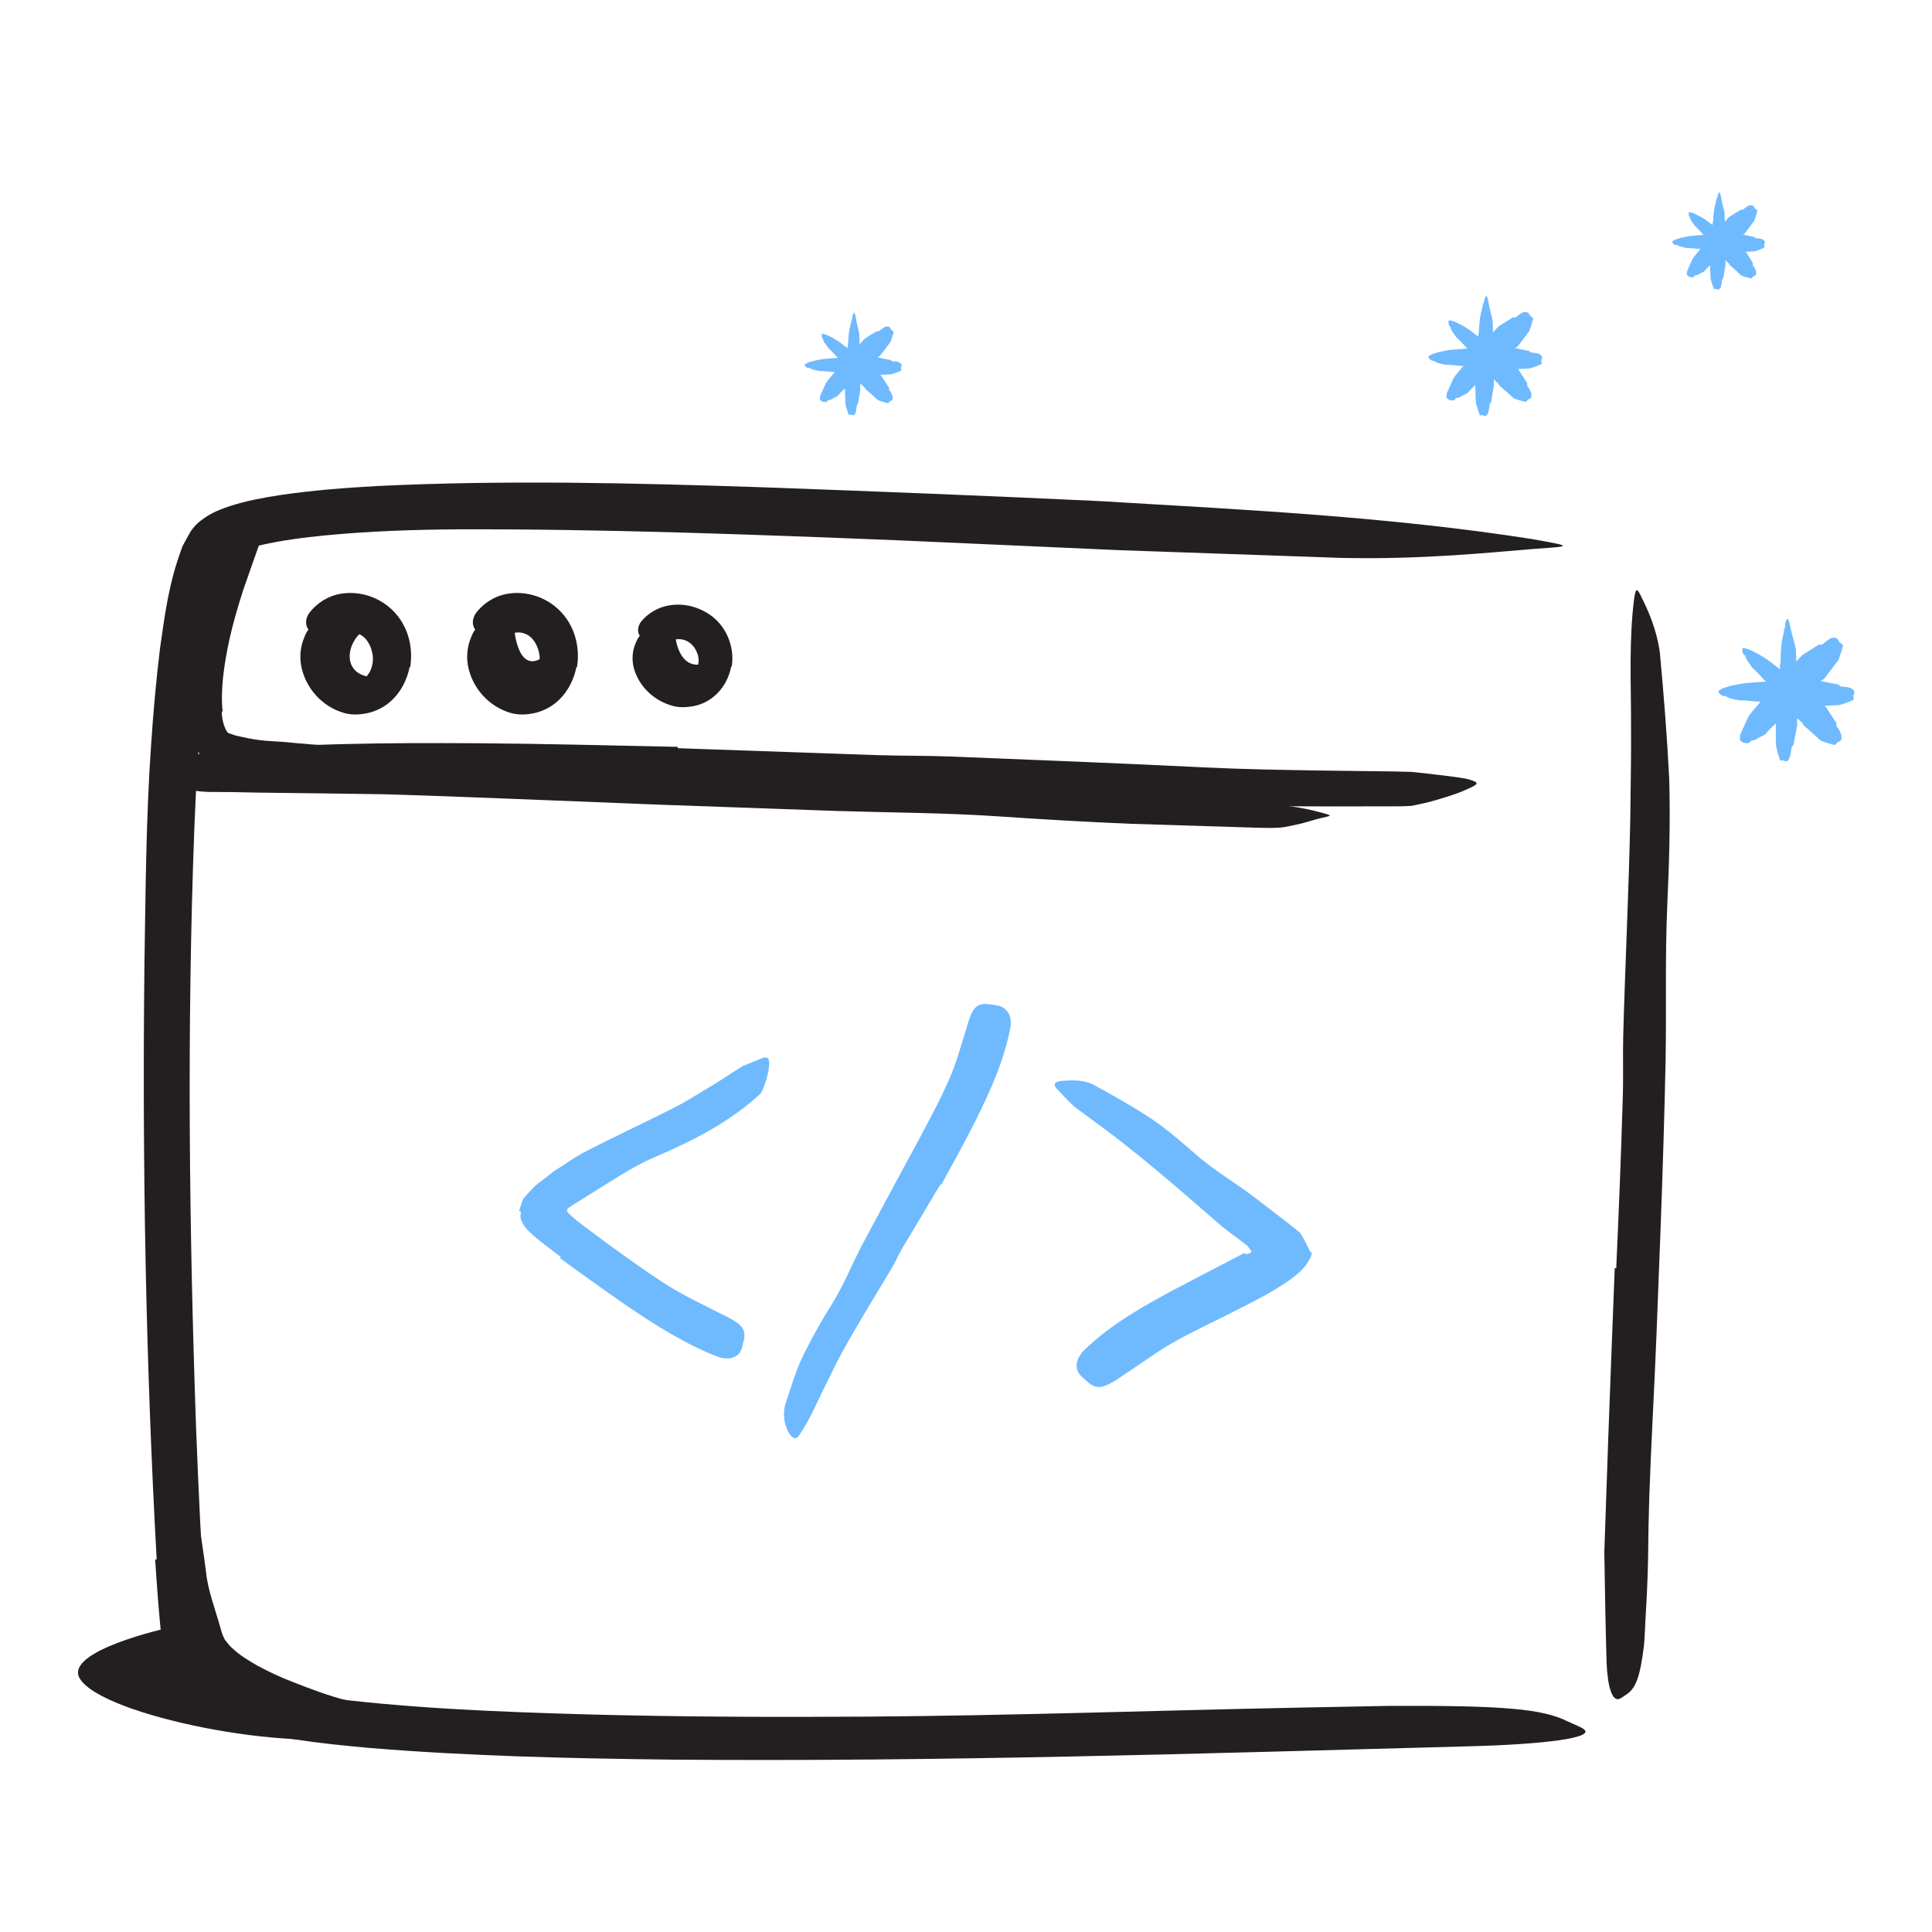
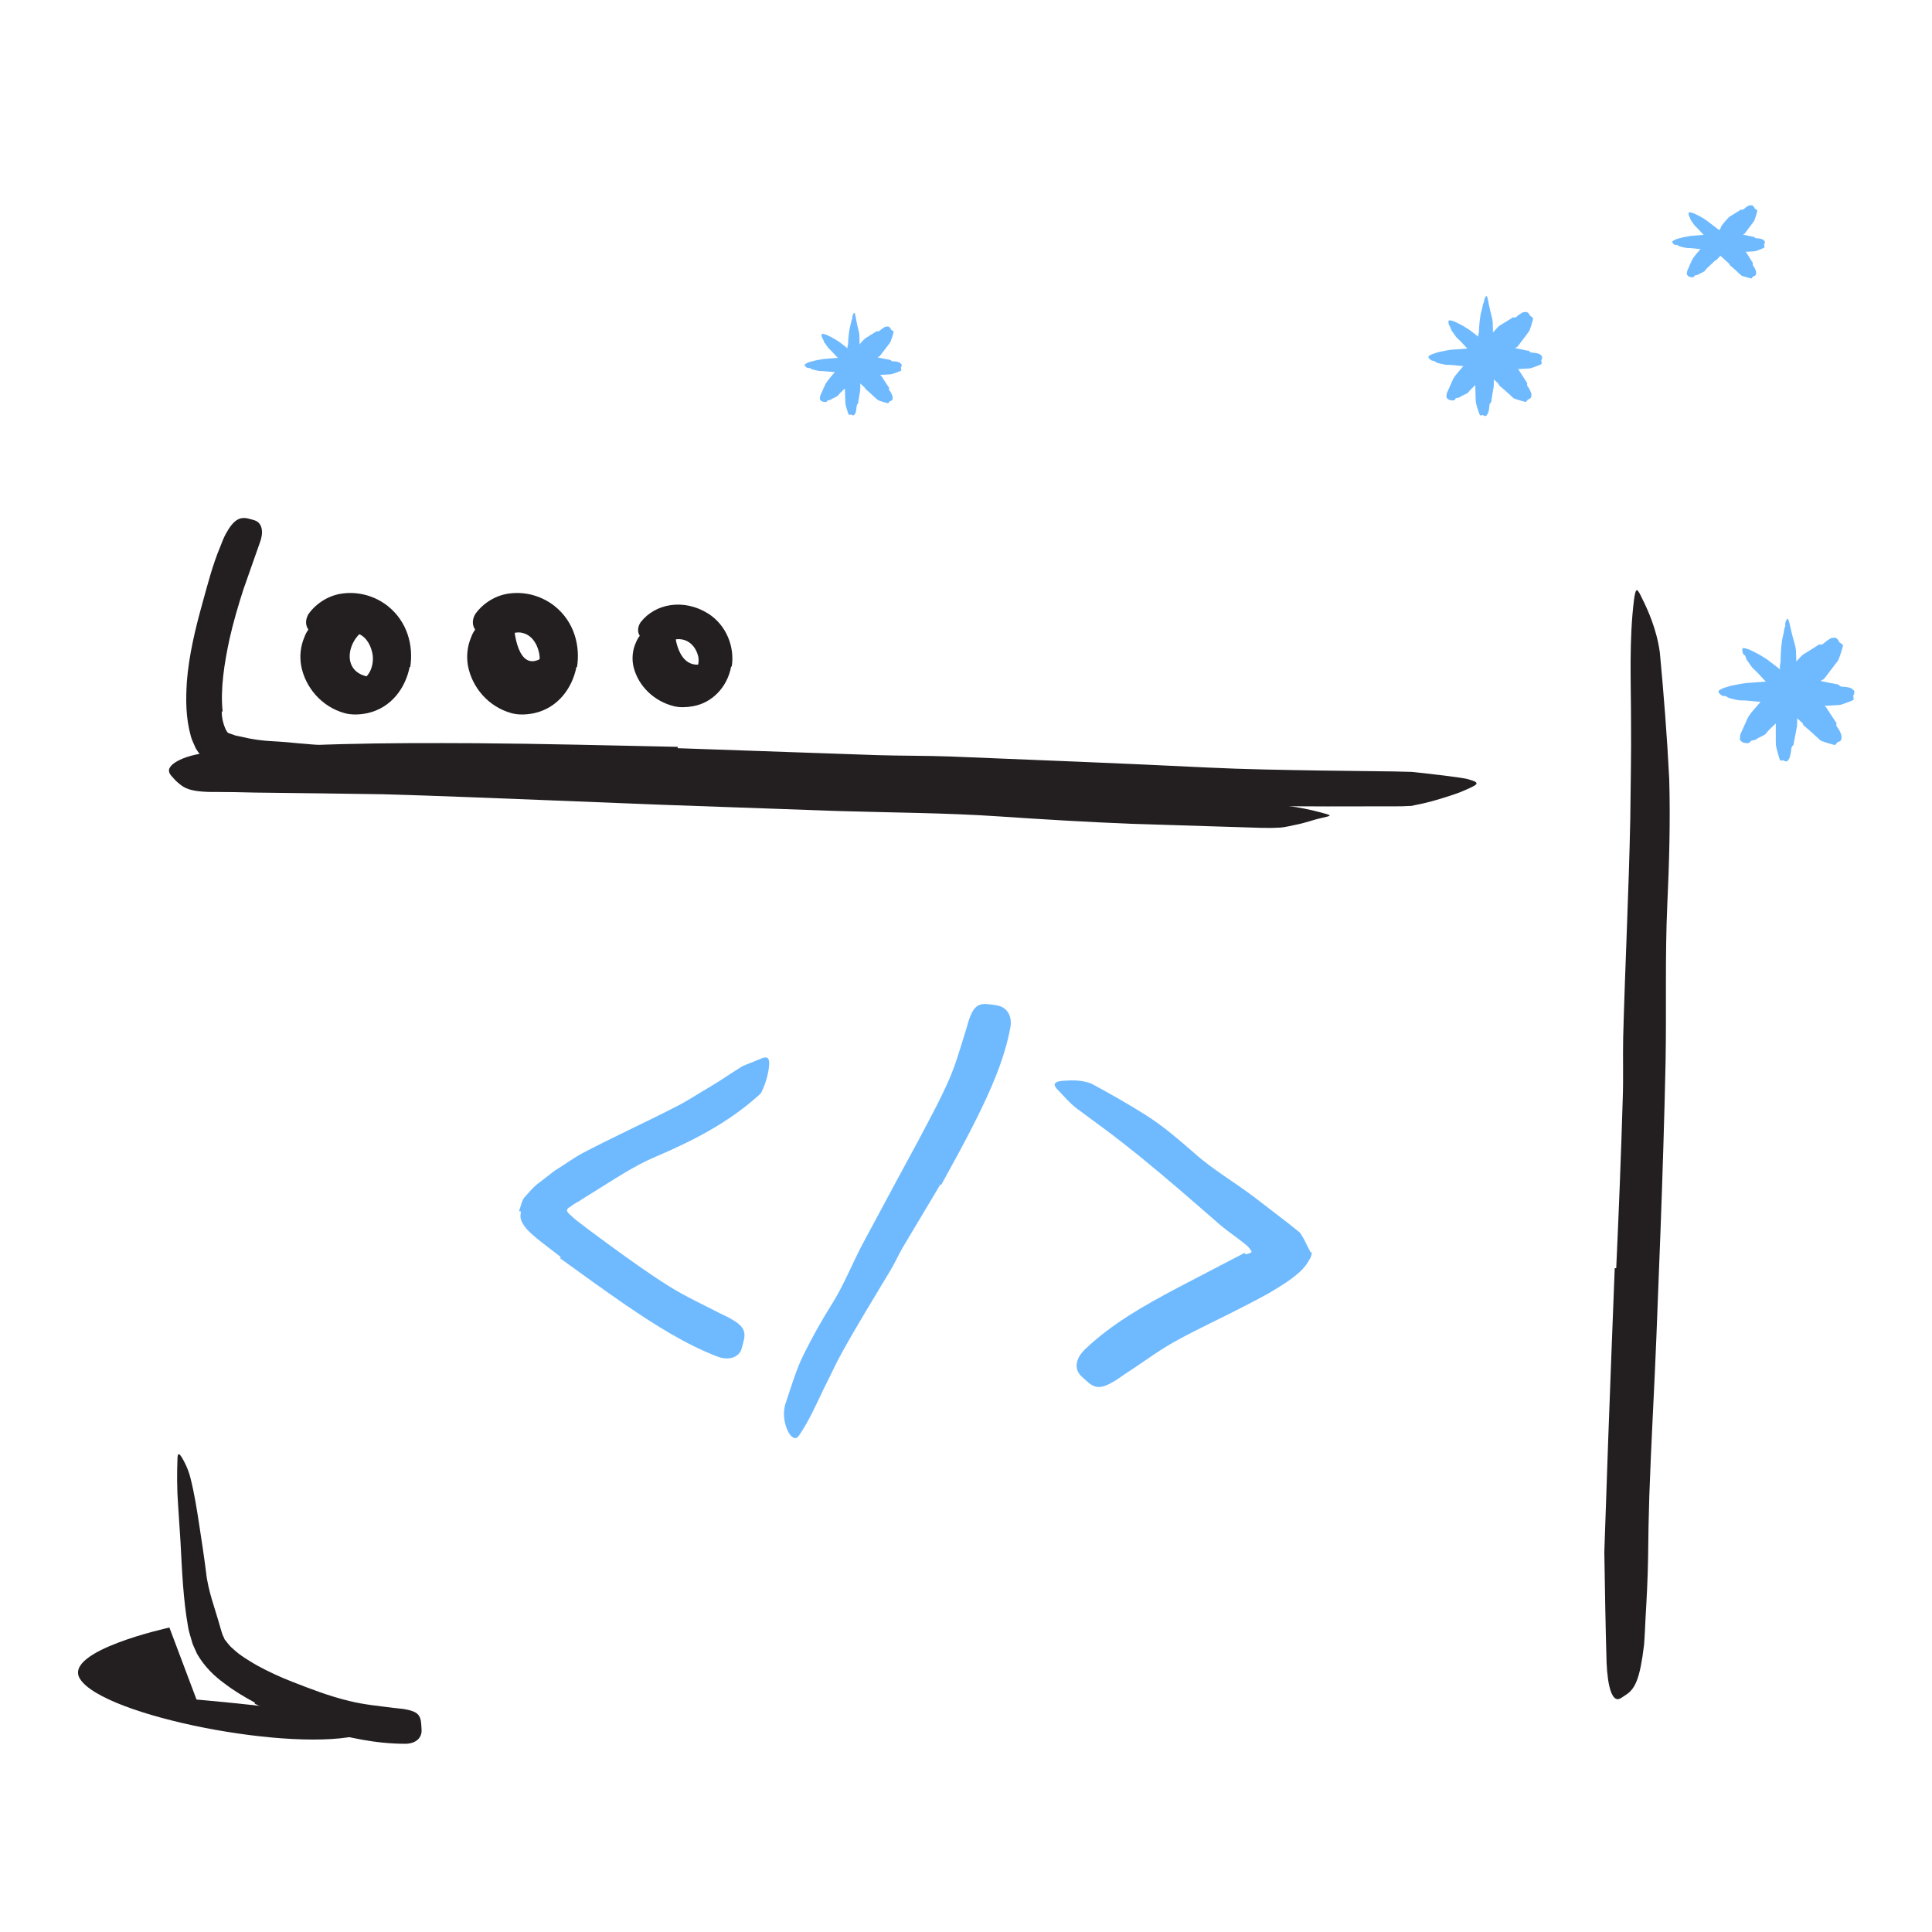
<svg xmlns="http://www.w3.org/2000/svg" width="64" height="64" viewBox="0 0 64 64" fill="none">
  <path d="M12.265 20.775C11.51 21.04 11.2 22.325 12.305 22.43C13.41 22.535 11.675 23.41 11.08 22.92C10.485 22.43 9.85 21.77 10.395 21.02C10.94 20.27 12.265 20.78 12.265 20.78V20.775Z" fill="#231F20" />
  <path d="M17.03 20.785C17.03 20.785 17.125 22.32 17.95 21.795C18.865 21.21 18.585 23.08 17.635 23.02C16.685 22.96 15.69 22.465 15.755 21.845C15.82 21.225 17.03 20.79 17.03 20.79V20.785Z" fill="#231F20" />
  <path d="M22.365 21.035C22.365 21.035 22.465 22.425 23.54 21.9C24.205 21.575 21.74 24.02 21.3 22.16C21.015 20.955 22.365 21.035 22.365 21.035Z" fill="#231F20" />
  <path d="M7.345 23.58C7.345 23.945 7.52 24.285 7.555 24.27C7.565 24.27 7.55 24.28 7.58 24.29L7.69 24.325L7.8 24.365L7.945 24.395C8.13 24.44 8.335 24.48 8.545 24.51C8.85 24.555 9.165 24.555 9.485 24.585C10.605 24.7 11.76 24.75 12.91 24.8C13.42 24.825 13.935 24.815 14.445 24.8C15.095 24.765 15.76 24.765 16.415 24.955C16.62 25.015 16.59 25.095 16.415 25.235C16.24 25.37 15.93 25.63 15.56 25.705C15.23 25.795 14.9 25.815 14.57 25.84C14.24 25.865 13.905 25.885 13.57 25.9C13.235 25.915 12.9 25.925 12.565 25.92C12.23 25.91 11.89 25.88 11.55 25.85C10.74 25.765 9.895 25.825 9.05 25.765C8.585 25.72 8.12 25.69 7.63 25.56C7.38 25.485 7.13 25.435 6.805 25.19C6.675 25.075 6.575 24.93 6.49 24.8C6.435 24.665 6.36 24.53 6.325 24.4C6.145 23.755 6.155 23.165 6.19 22.58C6.26 21.7 6.465 20.85 6.695 20.02C6.875 19.375 7.035 18.73 7.3 18.1C7.355 17.96 7.405 17.82 7.48 17.685C7.75 17.19 7.965 17.1 8.27 17.19C8.34 17.21 8.415 17.225 8.48 17.255C8.695 17.36 8.735 17.65 8.605 17.985C8.425 18.5 8.24 19.015 8.06 19.535C7.89 20.065 7.73 20.605 7.605 21.16C7.43 21.97 7.295 22.83 7.375 23.57H7.345V23.58Z" fill="#231F20" />
  <path d="M20.57 25.59L26.44 25.87L28.58 25.945L36.125 26.36C37.24 26.41 38.365 26.465 39.475 26.515C40.185 26.545 40.9 26.58 41.615 26.61C42.33 26.64 43.04 26.72 43.74 26.91C44.175 27.025 44.12 27.015 43.74 27.105C43.55 27.145 43.275 27.25 42.95 27.315C42.785 27.35 42.61 27.395 42.42 27.415C42.235 27.425 42.035 27.43 41.83 27.425C40.38 27.38 38.93 27.335 37.475 27.29C36.02 27.23 34.565 27.145 33.1 27.045C31.35 26.925 29.525 26.92 27.735 26.865L21.82 26.655C20.605 26.605 19.39 26.56 18.18 26.51C16.34 26.44 14.495 26.36 12.67 26.31C11.25 26.29 9.855 26.27 8.45 26.255C8.14 26.25 7.835 26.24 7.525 26.235C6.37 26.18 6 26.075 5.775 25.81C5.725 25.75 5.655 25.685 5.625 25.63C5.53 25.43 6.01 25.3 6.855 25.29C8.105 25.27 9.39 25.26 10.695 25.27C12 25.29 13.32 25.33 14.645 25.37C16.615 25.44 18.59 25.505 20.565 25.575V25.6L20.57 25.59Z" fill="#231F20" />
  <path d="M8.44 56.4C8.1 56.215 7.765 56.02 7.44 55.77C7.115 55.535 6.785 55.23 6.53 54.79L6.41 54.525C6.365 54.43 6.365 54.385 6.34 54.315C6.3 54.185 6.26 54.055 6.235 53.92C6.065 52.97 6.03 52.02 5.98 51.09C5.955 50.68 5.925 50.265 5.9 49.86C5.86 49.34 5.86 48.815 5.88 48.29C5.89 48.125 5.94 48.145 6.02 48.275C6.1 48.405 6.23 48.65 6.305 48.945C6.44 49.47 6.52 49.995 6.6 50.515C6.68 51.035 6.76 51.555 6.825 52.075C6.89 52.705 7.135 53.315 7.3 53.92C7.325 54 7.35 54.095 7.375 54.16C7.4 54.205 7.42 54.255 7.44 54.305C7.525 54.405 7.59 54.515 7.715 54.615C7.93 54.825 8.225 55 8.515 55.17C8.885 55.37 9.275 55.555 9.68 55.71C10.29 55.95 10.915 56.19 11.56 56.345C12.06 56.47 12.57 56.515 13.075 56.58C13.185 56.595 13.3 56.6 13.41 56.62C13.825 56.695 13.935 56.8 13.955 57.13C13.955 57.205 13.97 57.28 13.965 57.355C13.95 57.605 13.74 57.765 13.42 57.765C12.47 57.765 11.505 57.565 10.545 57.275C9.83 57.065 9.13 56.785 8.435 56.435L8.445 56.41L8.44 56.4Z" fill="#231F20" />
  <path d="M22.455 24.785L29.07 25.015C29.875 25.04 30.68 25.03 31.485 25.06C34.32 25.175 37.155 25.285 39.985 25.425C41.24 25.485 42.505 25.505 43.755 25.525C44.555 25.535 45.36 25.545 46.165 25.555L46.765 25.57L47.365 25.635C47.765 25.685 48.165 25.725 48.565 25.795C49.06 25.925 48.995 25.97 48.565 26.16C48.35 26.26 48.05 26.36 47.685 26.47C47.5 26.525 47.305 26.58 47.095 26.625C46.99 26.65 46.88 26.665 46.77 26.695C46.66 26.7 46.545 26.705 46.43 26.71C43.155 26.72 39.885 26.73 36.585 26.5C34.615 26.365 32.56 26.39 30.54 26.34L23.88 26.155C22.515 26.12 21.145 26.09 19.78 26.055C17.71 26.015 15.63 25.96 13.58 25.975C11.985 25.99 10.42 26.085 8.845 26.165C8.5 26.185 8.16 26.205 7.81 26.225C6.515 26.265 6.125 26.225 5.82 25.83C5.75 25.75 5.665 25.675 5.62 25.6C5.475 25.38 5.995 25.015 6.96 24.925C9.8 24.615 12.78 24.605 15.77 24.62C17.99 24.635 20.22 24.695 22.45 24.74V24.775L22.455 24.785Z" fill="#231F20" />
  <path d="M5.61 53.915C5.61 53.915 2.065 54.685 2.65 55.615C3.42 56.85 9.755 58.085 11.995 57.455C13.895 56.925 6.51 56.3 6.51 56.3L5.61 53.91V53.915Z" fill="#231F20" />
-   <path d="M5.19 51.66C4.825 45.065 4.71 38.495 4.785 31.905C4.825 29.5 4.835 27.095 5.005 24.685C5.075 23.62 5.17 22.555 5.3 21.485C5.455 20.405 5.58 19.355 6.01 18.195C6.03 18.125 6.065 18.05 6.115 17.965L6.25 17.72C6.335 17.55 6.49 17.365 6.665 17.235C7.04 16.955 7.32 16.87 7.615 16.765C8.19 16.58 8.735 16.485 9.28 16.4C10.365 16.24 11.435 16.16 12.5 16.1C16.76 15.895 20.99 16 25.215 16.14C28.965 16.275 32.73 16.425 36.445 16.6C41.215 16.885 46.01 17.115 50.74 17.855C52.215 18.115 52.015 18.095 50.74 18.19C49.47 18.29 47.13 18.545 44.38 18.48L37.08 18.225C34.65 18.115 32.22 18.01 29.785 17.9C24.92 17.705 20.04 17.52 15.16 17.535C13.705 17.545 12.23 17.595 10.78 17.735C10.055 17.805 9.33 17.9 8.655 18.055C8.32 18.13 7.99 18.23 7.755 18.345C7.635 18.41 7.615 18.42 7.57 18.475C7.55 18.51 7.535 18.55 7.505 18.605C7.475 18.655 7.445 18.705 7.42 18.79C7.195 19.365 7.07 20.115 6.955 20.825C6.85 21.55 6.77 22.29 6.705 23.03C6.575 24.515 6.495 26.015 6.435 27.505C6.19 34.08 6.265 40.695 6.495 47.29C6.575 49.32 6.66 51.35 6.82 53.36C6.86 53.86 6.91 54.365 6.975 54.845C7.03 55.28 7.1 55.3 7.57 55.525C8.41 55.87 9.425 56.04 10.4 56.185C13.41 56.59 16.505 56.71 19.575 56.795C22.65 56.875 25.725 56.885 28.78 56.865C33.535 56.83 38.19 56.665 42.895 56.57C43.93 56.55 44.945 56.53 45.99 56.51C49.865 56.49 51.105 56.615 51.925 57.02C52.11 57.11 52.36 57.2 52.47 57.285C52.83 57.56 51.255 57.79 48.43 57.855C40.045 58.08 31.185 58.365 22.26 58.29C18.945 58.25 15.62 58.18 12.265 57.905C11.425 57.83 10.585 57.745 9.73 57.615C8.875 57.475 8.025 57.335 7.1 56.99C6.98 56.935 6.87 56.9 6.74 56.83C6.61 56.765 6.51 56.72 6.335 56.6C6.01 56.36 5.695 56.08 5.595 55.68C5.51 55.505 5.485 55.27 5.465 55.175C5.44 55.045 5.43 54.945 5.415 54.83C5.385 54.61 5.36 54.39 5.34 54.18C5.255 53.33 5.195 52.5 5.14 51.665L5.18 51.655L5.19 51.66Z" fill="#231F20" />
  <path d="M53.54 42.005C53.625 40.14 53.7 38.27 53.755 36.4C53.78 35.72 53.755 35.035 53.77 34.355C53.835 31.95 53.955 29.545 54.005 27.14C54.015 26.075 54.04 25 54.03 23.94C54.03 22.58 53.96 21.215 54.13 19.855C54.19 19.43 54.235 19.48 54.4 19.83C54.575 20.18 54.88 20.835 54.985 21.62C55.115 23.01 55.225 24.405 55.295 25.8C55.335 27.195 55.295 28.595 55.23 30C55.155 31.68 55.205 33.425 55.175 35.145C55.135 37.035 55.075 38.925 55.005 40.81C54.96 41.97 54.915 43.135 54.87 44.295C54.8 46.055 54.695 47.82 54.635 49.57C54.615 50.25 54.6 50.925 54.595 51.595C54.585 52.265 54.55 52.94 54.51 53.615C54.495 53.91 54.485 54.205 54.46 54.5C54.325 55.61 54.17 55.95 53.85 56.15C53.775 56.195 53.7 56.26 53.635 56.28C53.405 56.355 53.255 55.885 53.22 55.08C53.185 53.885 53.165 52.66 53.145 51.415C53.19 50.175 53.23 48.915 53.275 47.655C53.345 45.775 53.415 43.89 53.49 42.01H53.525L53.54 42.005Z" fill="#231F20" />
  <path d="M13.57 22.095C13.43 22.795 12.96 23.45 12.17 23.625C11.9 23.68 11.645 23.685 11.42 23.625C10.64 23.41 10.105 22.755 9.975 22.045C9.92 21.725 9.96 21.395 10.08 21.115C10.21 20.74 10.575 20.45 10.965 20.435C11.085 20.435 11.07 20.48 11.015 20.58C10.955 20.675 10.895 20.86 10.85 21C10.81 21.13 10.77 21.235 10.74 21.34C10.715 21.45 10.705 21.56 10.72 21.655C10.74 21.84 10.83 22.04 10.97 22.23C11.14 22.465 11.485 22.56 11.735 22.57C11.875 22.57 11.945 22.56 12.045 22.49C12.15 22.42 12.24 22.3 12.29 22.165C12.355 21.995 12.375 21.785 12.325 21.595C12.255 21.3 12.075 21.03 11.775 20.965C11.545 20.905 11.3 21.03 11.135 21.14C11.1 21.165 11.07 21.2 11.035 21.225C10.92 21.315 10.82 21.255 10.545 21.09L10.355 20.98C10.155 20.865 10.06 20.615 10.22 20.34C10.48 19.975 10.915 19.7 11.395 19.655C11.875 19.6 12.415 19.735 12.845 20.075C13.5 20.595 13.7 21.395 13.59 22.095H13.56H13.57Z" fill="#231F20" />
  <path d="M19.095 22.095C18.955 22.795 18.485 23.45 17.695 23.625C17.425 23.68 17.17 23.685 16.945 23.625C16.165 23.41 15.63 22.755 15.5 22.045C15.445 21.725 15.485 21.395 15.605 21.115C15.735 20.74 16.1 20.45 16.49 20.435C16.61 20.435 16.595 20.48 16.54 20.58C16.48 20.675 16.42 20.86 16.375 21C16.335 21.13 16.295 21.235 16.265 21.34C16.24 21.45 16.23 21.56 16.245 21.655C16.265 21.84 16.355 22.04 16.495 22.23C16.665 22.465 17.01 22.56 17.26 22.57C17.4 22.57 17.47 22.56 17.57 22.49C17.675 22.42 17.765 22.3 17.815 22.165C17.88 21.995 17.9 21.785 17.85 21.595C17.78 21.3 17.6 21.03 17.3 20.965C17.07 20.905 16.825 21.03 16.66 21.14C16.625 21.165 16.595 21.2 16.56 21.225C16.445 21.315 16.345 21.255 16.07 21.09L15.88 20.98C15.68 20.865 15.585 20.615 15.745 20.34C16.005 19.975 16.44 19.7 16.92 19.655C17.4 19.6 17.94 19.735 18.37 20.075C19.025 20.595 19.225 21.395 19.115 22.095H19.085H19.095Z" fill="#231F20" />
  <path d="M24.22 22.08C24.1 22.74 23.61 23.28 22.955 23.395C22.73 23.435 22.52 23.44 22.33 23.395C21.675 23.235 21.15 22.735 20.99 22.105C20.92 21.825 20.955 21.52 21.07 21.275C21.2 20.945 21.54 20.72 21.87 20.72C21.975 20.72 21.96 20.765 21.91 20.85C21.855 20.93 21.795 21.09 21.745 21.21C21.705 21.32 21.665 21.405 21.635 21.495C21.61 21.585 21.605 21.67 21.615 21.745C21.635 21.885 21.72 22.045 21.855 22.2C22.02 22.39 22.335 22.455 22.565 22.465C22.695 22.465 22.775 22.45 22.87 22.395C22.965 22.335 23.045 22.24 23.09 22.135C23.145 22 23.165 21.83 23.11 21.675C23.035 21.44 22.86 21.225 22.58 21.18C22.365 21.14 22.145 21.25 21.99 21.345L21.895 21.42C21.785 21.495 21.7 21.44 21.47 21.285L21.31 21.18C21.14 21.07 21.07 20.85 21.22 20.615C21.705 19.985 22.655 19.825 23.45 20.32C24.055 20.695 24.345 21.425 24.24 22.08H24.215H24.22Z" fill="#231F20" />
  <path d="M18.575 41.64L18.095 41.27C17.875 41.1 17.655 40.93 17.48 40.75C17.315 40.565 17.205 40.38 17.25 40.205V40.135L17.26 40.125C17.26 40.125 17.14 40.125 17.195 40.125L17.2 40.105L17.21 40.07L17.255 39.93C17.285 39.835 17.305 39.74 17.385 39.65C17.545 39.48 17.675 39.305 17.885 39.16L18.175 38.935C18.265 38.865 18.38 38.77 18.44 38.74C18.73 38.56 18.995 38.365 19.285 38.205C20.305 37.67 21.33 37.205 22.325 36.695C22.77 36.475 23.185 36.195 23.605 35.95C23.875 35.79 24.13 35.61 24.395 35.445L24.59 35.32L24.81 35.23C24.955 35.17 25.105 35.115 25.255 35.05C25.445 34.98 25.5 35.08 25.475 35.32C25.465 35.44 25.435 35.6 25.38 35.785C25.355 35.875 25.32 35.965 25.28 36.06C25.26 36.11 25.235 36.15 25.215 36.2C25.185 36.235 25.15 36.27 25.115 36.3C24.1 37.21 22.92 37.805 21.715 38.32C20.99 38.625 20.32 39.085 19.66 39.49C19.56 39.55 19.465 39.61 19.37 39.67L19.23 39.76C19.18 39.795 19.13 39.825 19.12 39.825C19.045 39.87 18.965 39.915 18.885 39.98C18.65 40.1 18.885 40.225 18.99 40.335L19.06 40.395L19.1 40.43L19.18 40.49L19.5 40.735L20.15 41.215C20.81 41.695 21.48 42.18 22.165 42.61C22.7 42.945 23.27 43.205 23.83 43.495C23.955 43.56 24.08 43.61 24.2 43.68C24.65 43.93 24.725 44.115 24.62 44.48C24.595 44.56 24.58 44.65 24.55 44.725C24.45 44.97 24.13 45.075 23.77 44.94C22.7 44.53 21.705 43.895 20.72 43.225C19.995 42.725 19.275 42.205 18.55 41.68L18.57 41.655L18.575 41.64Z" fill="#6FBAFF" />
  <path d="M31.155 39.23L29.91 41.315C29.76 41.57 29.645 41.84 29.49 42.095C28.955 42.985 28.41 43.87 27.905 44.78C27.68 45.18 27.495 45.605 27.285 46.01C27.03 46.54 26.8 47.075 26.46 47.565C26.355 47.715 26.205 47.625 26.1 47.41C25.995 47.195 25.915 46.845 26.015 46.515C26.21 45.94 26.375 45.35 26.65 44.815C26.92 44.275 27.215 43.745 27.54 43.23C27.93 42.615 28.21 41.91 28.55 41.255L29.705 39.105L30.42 37.785C30.77 37.115 31.14 36.45 31.44 35.76C31.675 35.225 31.825 34.665 32 34.115C32.04 33.995 32.065 33.87 32.11 33.75C32.27 33.305 32.43 33.215 32.825 33.275C32.915 33.29 33.005 33.295 33.09 33.32C33.375 33.395 33.535 33.675 33.47 34.035C33.275 35.09 32.825 36.1 32.335 37.085C31.97 37.82 31.57 38.535 31.18 39.25L31.15 39.235L31.155 39.23Z" fill="#6FBAFF" />
  <path d="M41.26 41.545C41.3 41.545 41.37 41.53 41.435 41.495C41.49 41.46 41.435 41.435 41.42 41.395L41.375 41.335C41.34 41.3 41.375 41.315 41.23 41.2C40.975 40.99 40.695 40.81 40.44 40.595C39.555 39.825 38.67 39.05 37.76 38.31C37.355 37.985 36.945 37.66 36.53 37.355L35.73 36.765C35.46 36.575 35.24 36.305 35.005 36.065C34.865 35.905 34.95 35.83 35.18 35.805C35.405 35.79 35.825 35.75 36.18 35.91C36.78 36.235 37.375 36.57 37.95 36.935C38.525 37.295 39.04 37.745 39.56 38.195C40.17 38.745 40.915 39.17 41.58 39.68L42.66 40.51C42.78 40.605 42.895 40.7 43.01 40.79C43.08 40.835 43.1 40.89 43.13 40.94C43.16 40.99 43.195 41.045 43.215 41.09L43.35 41.36L43.385 41.425L43.4 41.455L43.41 41.475V41.485C43.43 41.485 43.36 41.485 43.46 41.485C43.45 41.55 43.435 41.605 43.415 41.66C43.36 41.75 43.31 41.84 43.25 41.925C43.18 42.01 43.11 42.09 43.015 42.17C42.725 42.43 42.31 42.675 41.985 42.865C41.73 43.005 41.475 43.14 41.22 43.27C40.45 43.67 39.665 44.025 38.92 44.44C38.34 44.76 37.825 45.16 37.275 45.51C37.155 45.59 37.045 45.675 36.92 45.75C36.465 46.02 36.27 46.01 35.975 45.73C35.91 45.665 35.835 45.61 35.775 45.54C35.58 45.31 35.645 44.98 35.945 44.695C36.835 43.845 37.915 43.24 39 42.665C39.74 42.28 40.48 41.89 41.225 41.505L41.25 41.535L41.26 41.545Z" fill="#6FBAFF" />
  <path d="M49.165 9.98C49.165 9.915 49.19 9.865 49.22 9.82C49.23 9.805 49.255 9.805 49.26 9.82C49.27 9.86 49.285 9.9 49.29 9.925C49.29 9.945 49.36 10.29 49.395 10.41C49.425 10.525 49.455 10.635 49.45 10.75L49.47 11.445C49.47 11.495 49.47 11.55 49.46 11.6C49.435 11.775 49.435 11.95 49.445 12.13C49.445 12.16 49.445 12.19 49.46 12.22C49.485 12.265 49.495 12.75 49.48 12.81C49.45 12.965 49.43 13.115 49.405 13.27C49.405 13.29 49.405 13.315 49.385 13.335C49.335 13.38 49.34 13.425 49.335 13.475C49.33 13.54 49.32 13.605 49.3 13.67C49.29 13.7 49.265 13.735 49.24 13.765C49.22 13.795 49.15 13.775 49.145 13.765C49.125 13.735 49.09 13.755 49.06 13.76C49.05 13.76 49.04 13.76 49.03 13.76C49.015 13.76 48.89 13.375 48.89 13.33C48.88 13.32 48.875 12.77 48.87 12.705C48.87 12.67 48.88 12.64 48.885 12.605C48.885 12.58 48.875 12.15 48.875 12.135C48.885 12.045 48.875 11.955 48.915 11.865C48.925 11.845 48.92 11.83 48.92 11.81C48.92 11.655 48.945 11.495 48.96 11.34C48.97 11.26 48.965 11.18 48.97 11.1C48.97 11.085 48.975 11.07 48.98 11.055C48.98 11.035 48.99 11.02 48.99 11C48.995 10.81 49.015 10.62 49.045 10.43C49.05 10.385 49.115 10.175 49.115 10.125C49.115 10.095 49.16 10.005 49.16 9.98H49.165Z" fill="#6FBAFF" />
  <path d="M47.48 11.95C47.42 11.955 47.37 11.91 47.33 11.86C47.315 11.845 47.32 11.8 47.335 11.79C47.375 11.77 47.41 11.75 47.435 11.735C47.465 11.725 47.545 11.7 47.63 11.67C47.73 11.645 47.84 11.63 47.895 11.615C48.005 11.59 48.11 11.58 48.22 11.575C48.44 11.565 48.66 11.535 48.88 11.53C48.93 11.53 48.975 11.53 49.025 11.545C49.19 11.58 49.36 11.58 49.525 11.57C49.555 11.57 49.58 11.57 49.61 11.55C49.655 11.52 50.105 11.51 50.165 11.525C50.31 11.56 50.455 11.585 50.6 11.615C50.62 11.615 50.645 11.615 50.66 11.635C50.705 11.69 50.75 11.68 50.795 11.685C50.855 11.69 50.92 11.7 50.98 11.72C51.01 11.73 51.04 11.76 51.07 11.79C51.095 11.815 51.08 11.9 51.07 11.91C51.04 11.935 51.065 11.975 51.07 12.015C51.07 12.025 51.07 12.045 51.07 12.05C51.07 12.075 50.705 12.21 50.665 12.205C50.655 12.205 50.155 12.235 50.07 12.24C50.04 12.24 50.01 12.23 49.975 12.22C49.95 12.22 49.54 12.24 49.525 12.24C49.44 12.23 49.35 12.245 49.265 12.2C49.25 12.19 49.23 12.19 49.215 12.195C49.065 12.195 48.915 12.175 48.77 12.16C48.695 12.15 48.62 12.15 48.54 12.145C48.525 12.145 48.515 12.135 48.5 12.135C48.485 12.135 48.465 12.125 48.45 12.125C48.27 12.115 48.09 12.08 47.91 12.085C47.87 12.085 47.67 12.035 47.625 12.025C47.6 12.02 47.51 11.955 47.49 11.96L47.48 11.95Z" fill="#6FBAFF" />
  <path d="M48.035 10.815C47.99 10.78 47.985 10.71 47.98 10.65C47.98 10.63 48.005 10.605 48.025 10.61C48.065 10.62 48.105 10.63 48.135 10.635C48.16 10.635 48.465 10.785 48.555 10.85C48.65 10.905 48.735 10.97 48.82 11.035L49.34 11.435C49.38 11.465 49.415 11.5 49.445 11.535C49.55 11.665 49.675 11.775 49.81 11.875C49.835 11.89 49.85 11.915 49.885 11.915C49.945 11.915 50.295 12.21 50.32 12.27C50.4 12.4 50.485 12.52 50.565 12.65C50.575 12.67 50.6 12.68 50.59 12.71C50.575 12.785 50.615 12.81 50.64 12.845C50.67 12.9 50.7 12.96 50.725 13.025C50.735 13.055 50.725 13.105 50.725 13.145C50.725 13.18 50.655 13.225 50.645 13.225C50.605 13.225 50.595 13.265 50.57 13.29C50.56 13.3 50.55 13.31 50.545 13.315C50.535 13.315 50.13 13.215 50.12 13.175C50.12 13.175 50.02 13.085 49.92 12.99C49.82 12.9 49.71 12.805 49.685 12.79C49.66 12.77 49.65 12.74 49.635 12.71C49.63 12.695 49.32 12.425 49.31 12.41C49.255 12.34 49.185 12.295 49.16 12.195C49.155 12.175 49.14 12.165 49.13 12.155C49.025 12.055 48.935 11.935 48.84 11.82C48.79 11.76 48.735 11.71 48.685 11.655C48.675 11.645 48.67 11.63 48.665 11.62C48.655 11.605 48.645 11.59 48.635 11.575C48.51 11.45 48.395 11.305 48.26 11.19C48.23 11.165 48.12 10.99 48.09 10.955C48.07 10.935 48.05 10.83 48.03 10.815H48.035Z" fill="#6FBAFF" />
  <path d="M48.21 13.22C48.185 13.28 48.1 13.275 48.005 13.245C47.975 13.235 47.91 13.175 47.915 13.15C47.915 13.105 47.92 13.06 47.93 13.02C47.955 12.965 48.085 12.675 48.135 12.56C48.19 12.46 48.26 12.375 48.335 12.29L48.78 11.775C48.815 11.735 48.85 11.705 48.895 11.675C49.045 11.58 49.16 11.45 49.265 11.315C49.285 11.29 49.305 11.275 49.305 11.235C49.305 11.175 49.615 10.825 49.67 10.79C49.825 10.695 49.935 10.625 50.07 10.545C50.09 10.535 50.1 10.51 50.135 10.515C50.215 10.53 50.24 10.49 50.275 10.46C50.325 10.42 50.38 10.38 50.44 10.35C50.47 10.335 50.52 10.34 50.565 10.335C50.605 10.335 50.665 10.41 50.67 10.425C50.67 10.465 50.725 10.48 50.755 10.51C50.765 10.52 50.78 10.53 50.785 10.54C50.8 10.56 50.675 10.95 50.65 10.98C50.645 10.985 50.33 11.405 50.28 11.47C50.26 11.495 50.225 11.51 50.195 11.525C50.18 11.535 49.915 11.875 49.9 11.885C49.83 11.945 49.785 12.025 49.68 12.045C49.66 12.045 49.65 12.065 49.635 12.08C49.53 12.195 49.405 12.29 49.285 12.39C49.225 12.44 49.175 12.5 49.115 12.555C49.105 12.565 49.09 12.57 49.075 12.575C49.06 12.585 49.04 12.59 49.03 12.605C48.9 12.74 48.75 12.855 48.635 13C48.615 13.04 48.395 13.115 48.365 13.155C48.345 13.175 48.22 13.18 48.21 13.205V13.22Z" fill="#6FBAFF" />
-   <path d="M56.895 6.515C56.895 6.465 56.915 6.42 56.94 6.385C56.95 6.375 56.97 6.375 56.975 6.385C56.985 6.415 56.995 6.45 57 6.47C57 6.49 57.055 6.765 57.085 6.86C57.11 6.95 57.135 7.045 57.13 7.135C57.13 7.32 57.14 7.51 57.145 7.7C57.145 7.74 57.145 7.785 57.135 7.825C57.115 7.97 57.11 8.11 57.12 8.255C57.12 8.28 57.12 8.305 57.135 8.325C57.155 8.365 57.165 8.755 57.155 8.805C57.13 8.955 57.115 9.055 57.09 9.18C57.09 9.2 57.09 9.215 57.075 9.23C57.035 9.265 57.04 9.305 57.035 9.345C57.03 9.4 57.02 9.45 57.005 9.505C57 9.53 56.975 9.555 56.955 9.58C56.94 9.605 56.88 9.585 56.875 9.58C56.855 9.555 56.83 9.575 56.805 9.575C56.795 9.575 56.785 9.575 56.78 9.575C56.765 9.575 56.665 9.26 56.665 9.225C56.66 9.215 56.65 8.77 56.645 8.72C56.645 8.695 56.655 8.665 56.66 8.64C56.66 8.62 56.65 8.27 56.65 8.255C56.66 8.18 56.65 8.105 56.685 8.035C56.69 8.02 56.69 8.005 56.69 7.99C56.69 7.865 56.71 7.735 56.72 7.61C56.725 7.545 56.725 7.48 56.73 7.415C56.73 7.405 56.735 7.39 56.74 7.38C56.74 7.365 56.75 7.35 56.75 7.335C56.75 7.18 56.77 7.025 56.795 6.875C56.8 6.84 56.85 6.67 56.855 6.63C56.855 6.605 56.895 6.53 56.89 6.51L56.895 6.515Z" fill="#6FBAFF" />
  <path d="M55.53 8.12C55.48 8.125 55.44 8.09 55.405 8.045C55.395 8.03 55.395 7.995 55.41 7.985C55.44 7.97 55.47 7.95 55.49 7.94C55.505 7.925 55.775 7.85 55.865 7.84C55.955 7.82 56.04 7.81 56.13 7.805C56.31 7.795 56.485 7.77 56.665 7.77C56.705 7.77 56.745 7.77 56.785 7.78C56.92 7.81 57.055 7.81 57.19 7.8C57.215 7.8 57.235 7.8 57.26 7.785C57.295 7.76 57.665 7.755 57.71 7.765C57.83 7.795 57.945 7.815 58.065 7.84C58.08 7.84 58.1 7.84 58.115 7.855C58.15 7.9 58.185 7.895 58.225 7.895C58.275 7.895 58.325 7.905 58.375 7.925C58.4 7.935 58.425 7.96 58.45 7.98C58.47 8 58.46 8.07 58.45 8.08C58.425 8.1 58.445 8.135 58.45 8.165C58.45 8.175 58.45 8.19 58.45 8.195C58.45 8.215 58.155 8.325 58.12 8.325C58.115 8.325 57.71 8.35 57.64 8.35C57.615 8.35 57.59 8.34 57.565 8.335C57.545 8.335 57.21 8.355 57.2 8.355C57.13 8.345 57.06 8.36 56.99 8.32C56.975 8.31 56.96 8.315 56.95 8.315C56.83 8.315 56.71 8.3 56.585 8.285C56.51 8.28 56.46 8.275 56.4 8.27C56.39 8.27 56.38 8.265 56.365 8.26C56.35 8.26 56.335 8.25 56.325 8.25C56.18 8.24 56.03 8.215 55.885 8.215C55.85 8.215 55.69 8.175 55.65 8.165C55.63 8.165 55.56 8.105 55.54 8.11L55.53 8.12Z" fill="#6FBAFF" />
  <path d="M55.98 7.2C55.945 7.17 55.94 7.115 55.935 7.065C55.935 7.05 55.955 7.03 55.97 7.03C56.005 7.04 56.035 7.045 56.06 7.05C56.08 7.05 56.33 7.17 56.405 7.22C56.48 7.265 56.555 7.315 56.62 7.37L57.045 7.695C57.075 7.72 57.105 7.745 57.13 7.78C57.215 7.885 57.32 7.975 57.43 8.055C57.45 8.07 57.465 8.085 57.495 8.085C57.54 8.085 57.83 8.325 57.85 8.37C57.93 8.495 57.985 8.575 58.045 8.68C58.055 8.695 58.07 8.705 58.065 8.73C58.05 8.795 58.085 8.81 58.105 8.84C58.13 8.885 58.155 8.935 58.17 8.985C58.18 9.01 58.17 9.05 58.17 9.085C58.17 9.115 58.115 9.15 58.1 9.15C58.07 9.15 58.055 9.185 58.04 9.205C58.035 9.21 58.025 9.22 58.02 9.225C58.01 9.225 57.68 9.145 57.67 9.115C57.67 9.115 57.59 9.045 57.51 8.965C57.425 8.89 57.34 8.815 57.32 8.8C57.3 8.785 57.29 8.76 57.28 8.735C57.275 8.725 57.025 8.505 57.015 8.495C56.97 8.44 56.915 8.4 56.895 8.32C56.895 8.305 56.88 8.295 56.87 8.285C56.785 8.2 56.71 8.105 56.635 8.01C56.595 7.96 56.55 7.92 56.51 7.875C56.5 7.865 56.5 7.855 56.49 7.845C56.48 7.835 56.475 7.82 56.465 7.81C56.36 7.71 56.27 7.59 56.16 7.495C56.135 7.475 56.045 7.335 56.02 7.305C56.005 7.29 55.985 7.205 55.97 7.19L55.98 7.2Z" fill="#6FBAFF" />
  <path d="M56.125 9.15C56.105 9.2 56.035 9.195 55.955 9.165C55.93 9.155 55.875 9.105 55.88 9.085C55.88 9.05 55.88 9.01 55.89 8.98C55.91 8.93 56.01 8.7 56.055 8.605C56.1 8.525 56.155 8.455 56.215 8.385L56.575 7.965C56.6 7.935 56.635 7.905 56.67 7.885C56.79 7.805 56.885 7.705 56.97 7.595C56.985 7.575 57.005 7.56 57.005 7.53C57.005 7.48 57.26 7.195 57.305 7.17C57.435 7.09 57.525 7.035 57.63 6.97C57.645 6.96 57.655 6.94 57.68 6.945C57.745 6.955 57.765 6.925 57.795 6.9C57.835 6.865 57.88 6.835 57.93 6.81C57.955 6.8 57.995 6.8 58.03 6.8C58.065 6.8 58.115 6.865 58.115 6.875C58.115 6.91 58.16 6.925 58.185 6.945C58.195 6.95 58.205 6.96 58.21 6.97C58.225 6.985 58.125 7.305 58.1 7.33C58.1 7.335 57.845 7.67 57.8 7.73C57.785 7.75 57.755 7.76 57.735 7.775C57.72 7.79 57.505 8.06 57.495 8.07C57.44 8.115 57.4 8.18 57.315 8.2C57.3 8.2 57.29 8.215 57.28 8.225C57.195 8.32 57.095 8.395 56.995 8.475C56.945 8.515 56.905 8.565 56.86 8.61C56.85 8.62 56.84 8.62 56.83 8.63C56.815 8.64 56.8 8.645 56.79 8.655C56.685 8.765 56.56 8.855 56.47 8.975C56.455 9.01 56.275 9.07 56.25 9.1C56.235 9.115 56.13 9.12 56.125 9.14V9.15Z" fill="#6FBAFF" />
  <path d="M28.235 10.515C28.235 10.46 28.255 10.415 28.28 10.375C28.29 10.36 28.31 10.365 28.315 10.375C28.325 10.41 28.335 10.44 28.34 10.465C28.34 10.485 28.395 10.78 28.425 10.88C28.45 10.975 28.475 11.075 28.47 11.17C28.47 11.365 28.48 11.565 28.485 11.765C28.485 11.81 28.485 11.855 28.475 11.895C28.455 12.045 28.45 12.195 28.46 12.345C28.46 12.37 28.46 12.395 28.475 12.42C28.495 12.46 28.505 12.87 28.495 12.925C28.47 13.08 28.455 13.19 28.43 13.32C28.43 13.34 28.43 13.36 28.415 13.375C28.375 13.415 28.38 13.455 28.375 13.495C28.37 13.55 28.36 13.605 28.345 13.665C28.34 13.695 28.315 13.72 28.295 13.745C28.28 13.77 28.22 13.75 28.215 13.745C28.195 13.72 28.17 13.74 28.145 13.74C28.135 13.74 28.125 13.74 28.12 13.74C28.105 13.74 28.005 13.41 28.005 13.375C28 13.365 27.995 12.895 27.985 12.845C27.985 12.815 27.995 12.79 28 12.76C28 12.735 27.99 12.37 27.99 12.355C28 12.275 27.99 12.2 28.025 12.125C28.03 12.11 28.03 12.095 28.03 12.08C28.03 11.945 28.05 11.815 28.065 11.68C28.07 11.61 28.07 11.545 28.075 11.475C28.075 11.465 28.08 11.45 28.085 11.44C28.085 11.425 28.095 11.41 28.095 11.395C28.095 11.235 28.115 11.07 28.14 10.91C28.145 10.875 28.195 10.695 28.2 10.65C28.2 10.625 28.24 10.545 28.235 10.525V10.515Z" fill="#6FBAFF" />
  <path d="M26.795 12.195C26.745 12.2 26.705 12.165 26.665 12.12C26.655 12.105 26.655 12.07 26.67 12.06C26.705 12.045 26.735 12.025 26.755 12.015C26.775 12 27.055 11.925 27.15 11.915C27.24 11.895 27.335 11.885 27.425 11.88C27.61 11.87 27.8 11.845 27.985 11.845C28.025 11.845 28.07 11.845 28.11 11.855C28.25 11.885 28.395 11.885 28.535 11.875C28.56 11.875 28.585 11.875 28.605 11.86C28.645 11.835 29.03 11.83 29.08 11.84C29.205 11.87 29.33 11.89 29.45 11.915C29.47 11.915 29.485 11.915 29.505 11.93C29.54 11.975 29.58 11.97 29.62 11.97C29.675 11.97 29.725 11.98 29.78 12C29.805 12.01 29.83 12.035 29.855 12.055C29.88 12.075 29.865 12.145 29.855 12.155C29.83 12.175 29.85 12.21 29.855 12.24C29.855 12.25 29.855 12.265 29.855 12.27C29.855 12.29 29.545 12.4 29.51 12.4C29.505 12.4 29.075 12.425 29.005 12.425C28.98 12.425 28.95 12.415 28.925 12.41C28.905 12.41 28.55 12.43 28.54 12.43C28.465 12.42 28.39 12.435 28.32 12.395C28.305 12.385 28.29 12.39 28.275 12.39C28.145 12.39 28.02 12.375 27.895 12.36C27.82 12.355 27.765 12.35 27.7 12.345C27.69 12.345 27.675 12.34 27.665 12.335C27.65 12.335 27.635 12.325 27.62 12.325C27.465 12.315 27.31 12.29 27.16 12.29C27.125 12.29 26.955 12.25 26.915 12.24C26.89 12.24 26.82 12.18 26.8 12.185L26.795 12.195Z" fill="#6FBAFF" />
  <path d="M27.265 11.23C27.225 11.2 27.22 11.14 27.215 11.09C27.215 11.075 27.235 11.055 27.25 11.055C27.285 11.065 27.32 11.075 27.345 11.08C27.37 11.08 27.625 11.21 27.705 11.265C27.785 11.31 27.86 11.365 27.93 11.425L28.375 11.77C28.41 11.795 28.435 11.825 28.465 11.855C28.555 11.965 28.665 12.06 28.78 12.145C28.8 12.16 28.815 12.175 28.845 12.18C28.895 12.18 29.195 12.435 29.215 12.485C29.3 12.615 29.355 12.7 29.425 12.805C29.435 12.82 29.455 12.83 29.45 12.855C29.435 12.92 29.47 12.94 29.495 12.97C29.525 13.02 29.545 13.07 29.565 13.12C29.575 13.145 29.565 13.185 29.57 13.22C29.57 13.25 29.515 13.285 29.5 13.285C29.47 13.285 29.455 13.32 29.44 13.34C29.435 13.345 29.425 13.355 29.42 13.36C29.41 13.36 29.07 13.27 29.06 13.235C29.06 13.235 28.975 13.16 28.89 13.08C28.805 13 28.71 12.92 28.69 12.905C28.67 12.89 28.66 12.86 28.645 12.84C28.64 12.83 28.375 12.595 28.365 12.585C28.32 12.525 28.26 12.485 28.235 12.405C28.235 12.39 28.22 12.38 28.21 12.37C28.12 12.285 28.045 12.18 27.96 12.085C27.92 12.035 27.87 11.99 27.825 11.945C27.815 11.935 27.81 11.925 27.805 11.915C27.795 11.9 27.79 11.89 27.78 11.88C27.67 11.775 27.575 11.65 27.46 11.55C27.435 11.53 27.34 11.38 27.31 11.35C27.295 11.335 27.275 11.245 27.26 11.235L27.265 11.23Z" fill="#6FBAFF" />
  <path d="M27.41 13.28C27.385 13.33 27.32 13.325 27.235 13.3C27.21 13.29 27.155 13.24 27.16 13.22C27.16 13.185 27.165 13.145 27.17 13.11C27.195 13.06 27.3 12.82 27.345 12.72C27.395 12.635 27.455 12.56 27.515 12.49L27.895 12.05C27.925 12.02 27.955 11.99 27.995 11.965C28.12 11.88 28.22 11.775 28.31 11.655C28.325 11.635 28.345 11.62 28.345 11.59C28.345 11.54 28.615 11.24 28.66 11.21C28.795 11.125 28.885 11.065 29 11C29.015 10.99 29.025 10.97 29.055 10.975C29.125 10.985 29.145 10.95 29.175 10.925C29.22 10.89 29.265 10.855 29.315 10.83C29.34 10.815 29.385 10.82 29.42 10.815C29.455 10.815 29.505 10.88 29.505 10.89C29.505 10.925 29.55 10.94 29.575 10.96C29.585 10.965 29.595 10.975 29.6 10.985C29.615 11 29.505 11.33 29.48 11.355C29.48 11.36 29.205 11.715 29.16 11.775C29.145 11.8 29.115 11.81 29.09 11.825C29.075 11.845 28.845 12.125 28.84 12.135C28.78 12.185 28.74 12.255 28.65 12.275C28.635 12.275 28.625 12.29 28.615 12.305C28.525 12.405 28.42 12.485 28.32 12.57C28.27 12.615 28.225 12.665 28.175 12.715C28.165 12.725 28.155 12.725 28.14 12.735C28.125 12.745 28.11 12.75 28.1 12.76C27.99 12.875 27.86 12.975 27.76 13.1C27.745 13.135 27.56 13.2 27.53 13.235C27.51 13.25 27.405 13.26 27.4 13.28H27.41Z" fill="#6FBAFF" />
  <path d="M59.135 20.71C59.13 20.635 59.16 20.575 59.19 20.515C59.2 20.495 59.23 20.5 59.24 20.52C59.255 20.565 59.27 20.615 59.28 20.645C59.285 20.67 59.375 21.08 59.42 21.22C59.46 21.355 59.5 21.49 59.495 21.625L59.53 22.455C59.53 22.515 59.53 22.58 59.52 22.64C59.49 22.85 59.49 23.06 59.495 23.27C59.495 23.305 59.495 23.34 59.51 23.375C59.54 23.43 59.54 24.005 59.525 24.075C59.485 24.285 59.455 24.44 59.42 24.62C59.415 24.645 59.42 24.675 59.395 24.695C59.335 24.745 59.34 24.805 59.335 24.86C59.325 24.94 59.31 25.015 59.285 25.095C59.275 25.135 59.24 25.17 59.215 25.205C59.19 25.24 59.11 25.215 59.105 25.205C59.08 25.17 59.04 25.195 59.01 25.195C59 25.195 58.985 25.195 58.975 25.195C58.955 25.195 58.83 24.735 58.83 24.685C58.82 24.67 58.83 24.015 58.825 23.94C58.825 23.9 58.835 23.86 58.85 23.825C58.85 23.795 58.85 23.28 58.85 23.26C58.86 23.15 58.85 23.045 58.9 22.935C58.91 22.915 58.91 22.89 58.91 22.87C58.91 22.685 58.935 22.5 58.955 22.31C58.965 22.215 58.96 22.12 58.965 22.025C58.965 22.01 58.97 21.99 58.975 21.975C58.975 21.955 58.985 21.93 58.985 21.91C58.985 21.685 59 21.46 59.03 21.23C59.035 21.18 59.1 20.93 59.1 20.87C59.1 20.835 59.15 20.725 59.145 20.695L59.135 20.71Z" fill="#6FBAFF" />
  <path d="M57.12 23.055C57.05 23.065 56.99 23.01 56.94 22.95C56.925 22.93 56.925 22.88 56.95 22.865C56.995 22.84 57.04 22.82 57.07 22.8C57.1 22.79 57.195 22.76 57.305 22.725C57.425 22.695 57.555 22.68 57.62 22.66C57.75 22.635 57.875 22.62 58.005 22.615C58.265 22.6 58.53 22.57 58.79 22.565C58.85 22.565 58.905 22.565 58.965 22.58C59.165 22.62 59.36 22.62 59.56 22.605C59.595 22.605 59.625 22.605 59.66 22.585C59.715 22.55 60.255 22.54 60.32 22.56C60.495 22.6 60.665 22.63 60.84 22.665C60.865 22.67 60.89 22.665 60.915 22.69C60.965 22.755 61.02 22.745 61.075 22.75C61.15 22.755 61.225 22.765 61.3 22.79C61.335 22.8 61.37 22.84 61.41 22.87C61.44 22.9 61.425 23 61.41 23.01C61.375 23.04 61.4 23.09 61.405 23.13C61.405 23.145 61.405 23.16 61.405 23.175C61.405 23.2 60.97 23.36 60.925 23.355C60.915 23.355 60.31 23.39 60.215 23.395C60.18 23.395 60.14 23.385 60.105 23.375C60.08 23.375 59.585 23.4 59.565 23.4C59.46 23.39 59.36 23.41 59.255 23.35C59.235 23.34 59.215 23.34 59.195 23.34C59.015 23.34 58.84 23.315 58.66 23.295C58.57 23.285 58.48 23.28 58.39 23.275C58.375 23.275 58.355 23.265 58.34 23.26C58.32 23.255 58.3 23.245 58.28 23.245C58.065 23.235 57.85 23.195 57.635 23.2C57.585 23.2 57.35 23.145 57.295 23.13C57.265 23.125 57.16 23.045 57.13 23.055H57.12Z" fill="#6FBAFF" />
  <path d="M57.78 21.705C57.725 21.66 57.72 21.585 57.715 21.51C57.715 21.485 57.745 21.46 57.765 21.465C57.815 21.48 57.86 21.49 57.895 21.5C57.925 21.5 58.29 21.68 58.395 21.755C58.51 21.82 58.61 21.895 58.71 21.975L59.33 22.455C59.375 22.49 59.415 22.53 59.455 22.575C59.58 22.73 59.73 22.86 59.895 22.98C59.92 23 59.945 23.025 59.985 23.03C60.055 23.03 60.47 23.385 60.505 23.45C60.6 23.605 60.705 23.75 60.8 23.9C60.815 23.92 60.84 23.935 60.835 23.97C60.815 24.06 60.865 24.09 60.895 24.13C60.935 24.195 60.97 24.265 60.995 24.345C61.01 24.38 61 24.44 61 24.485C61 24.53 60.92 24.575 60.905 24.575C60.86 24.575 60.845 24.62 60.82 24.65C60.81 24.66 60.8 24.67 60.79 24.68C60.775 24.685 60.3 24.555 60.285 24.51C60.285 24.51 60.17 24.4 60.045 24.29C59.925 24.18 59.795 24.07 59.77 24.05C59.74 24.03 59.725 23.99 59.71 23.955C59.7 23.94 59.335 23.615 59.325 23.6C59.26 23.52 59.175 23.46 59.145 23.345C59.14 23.325 59.125 23.31 59.11 23.295C58.985 23.175 58.875 23.03 58.765 22.895C58.705 22.825 58.64 22.765 58.58 22.7C58.57 22.69 58.56 22.67 58.555 22.655C58.545 22.635 58.535 22.62 58.52 22.605C58.37 22.455 58.235 22.285 58.075 22.145C58.035 22.115 57.905 21.91 57.87 21.865C57.845 21.845 57.82 21.72 57.8 21.7L57.78 21.705Z" fill="#6FBAFF" />
  <path d="M57.985 24.565C57.95 24.635 57.855 24.63 57.74 24.595C57.705 24.585 57.63 24.515 57.635 24.485C57.635 24.435 57.645 24.38 57.65 24.33C57.68 24.265 57.835 23.92 57.895 23.785C57.96 23.665 58.045 23.565 58.135 23.465L58.665 22.85C58.705 22.805 58.75 22.765 58.8 22.73C58.975 22.615 59.115 22.465 59.245 22.3C59.265 22.275 59.295 22.25 59.295 22.205C59.295 22.135 59.67 21.715 59.735 21.68C59.92 21.565 60.05 21.48 60.205 21.385C60.23 21.37 60.24 21.345 60.28 21.35C60.375 21.365 60.405 21.315 60.45 21.28C60.51 21.23 60.575 21.185 60.645 21.145C60.68 21.125 60.74 21.13 60.79 21.125C60.835 21.125 60.91 21.215 60.91 21.23C60.91 21.28 60.97 21.295 61.01 21.33C61.025 21.34 61.04 21.355 61.05 21.365C61.07 21.385 60.915 21.85 60.885 21.885C60.88 21.895 60.5 22.395 60.44 22.47C60.42 22.5 60.38 22.515 60.34 22.535C60.325 22.545 60.005 22.955 59.99 22.965C59.91 23.035 59.85 23.13 59.73 23.16C59.705 23.165 59.695 23.185 59.68 23.2C59.56 23.335 59.41 23.45 59.265 23.57C59.19 23.63 59.13 23.705 59.065 23.77C59.055 23.78 59.035 23.785 59.02 23.795C59 23.805 58.98 23.815 58.965 23.83C58.815 23.99 58.63 24.125 58.495 24.305C58.47 24.355 58.21 24.445 58.175 24.495C58.15 24.515 58.005 24.53 57.99 24.555L57.985 24.565Z" fill="#6FBAFF" />
</svg>